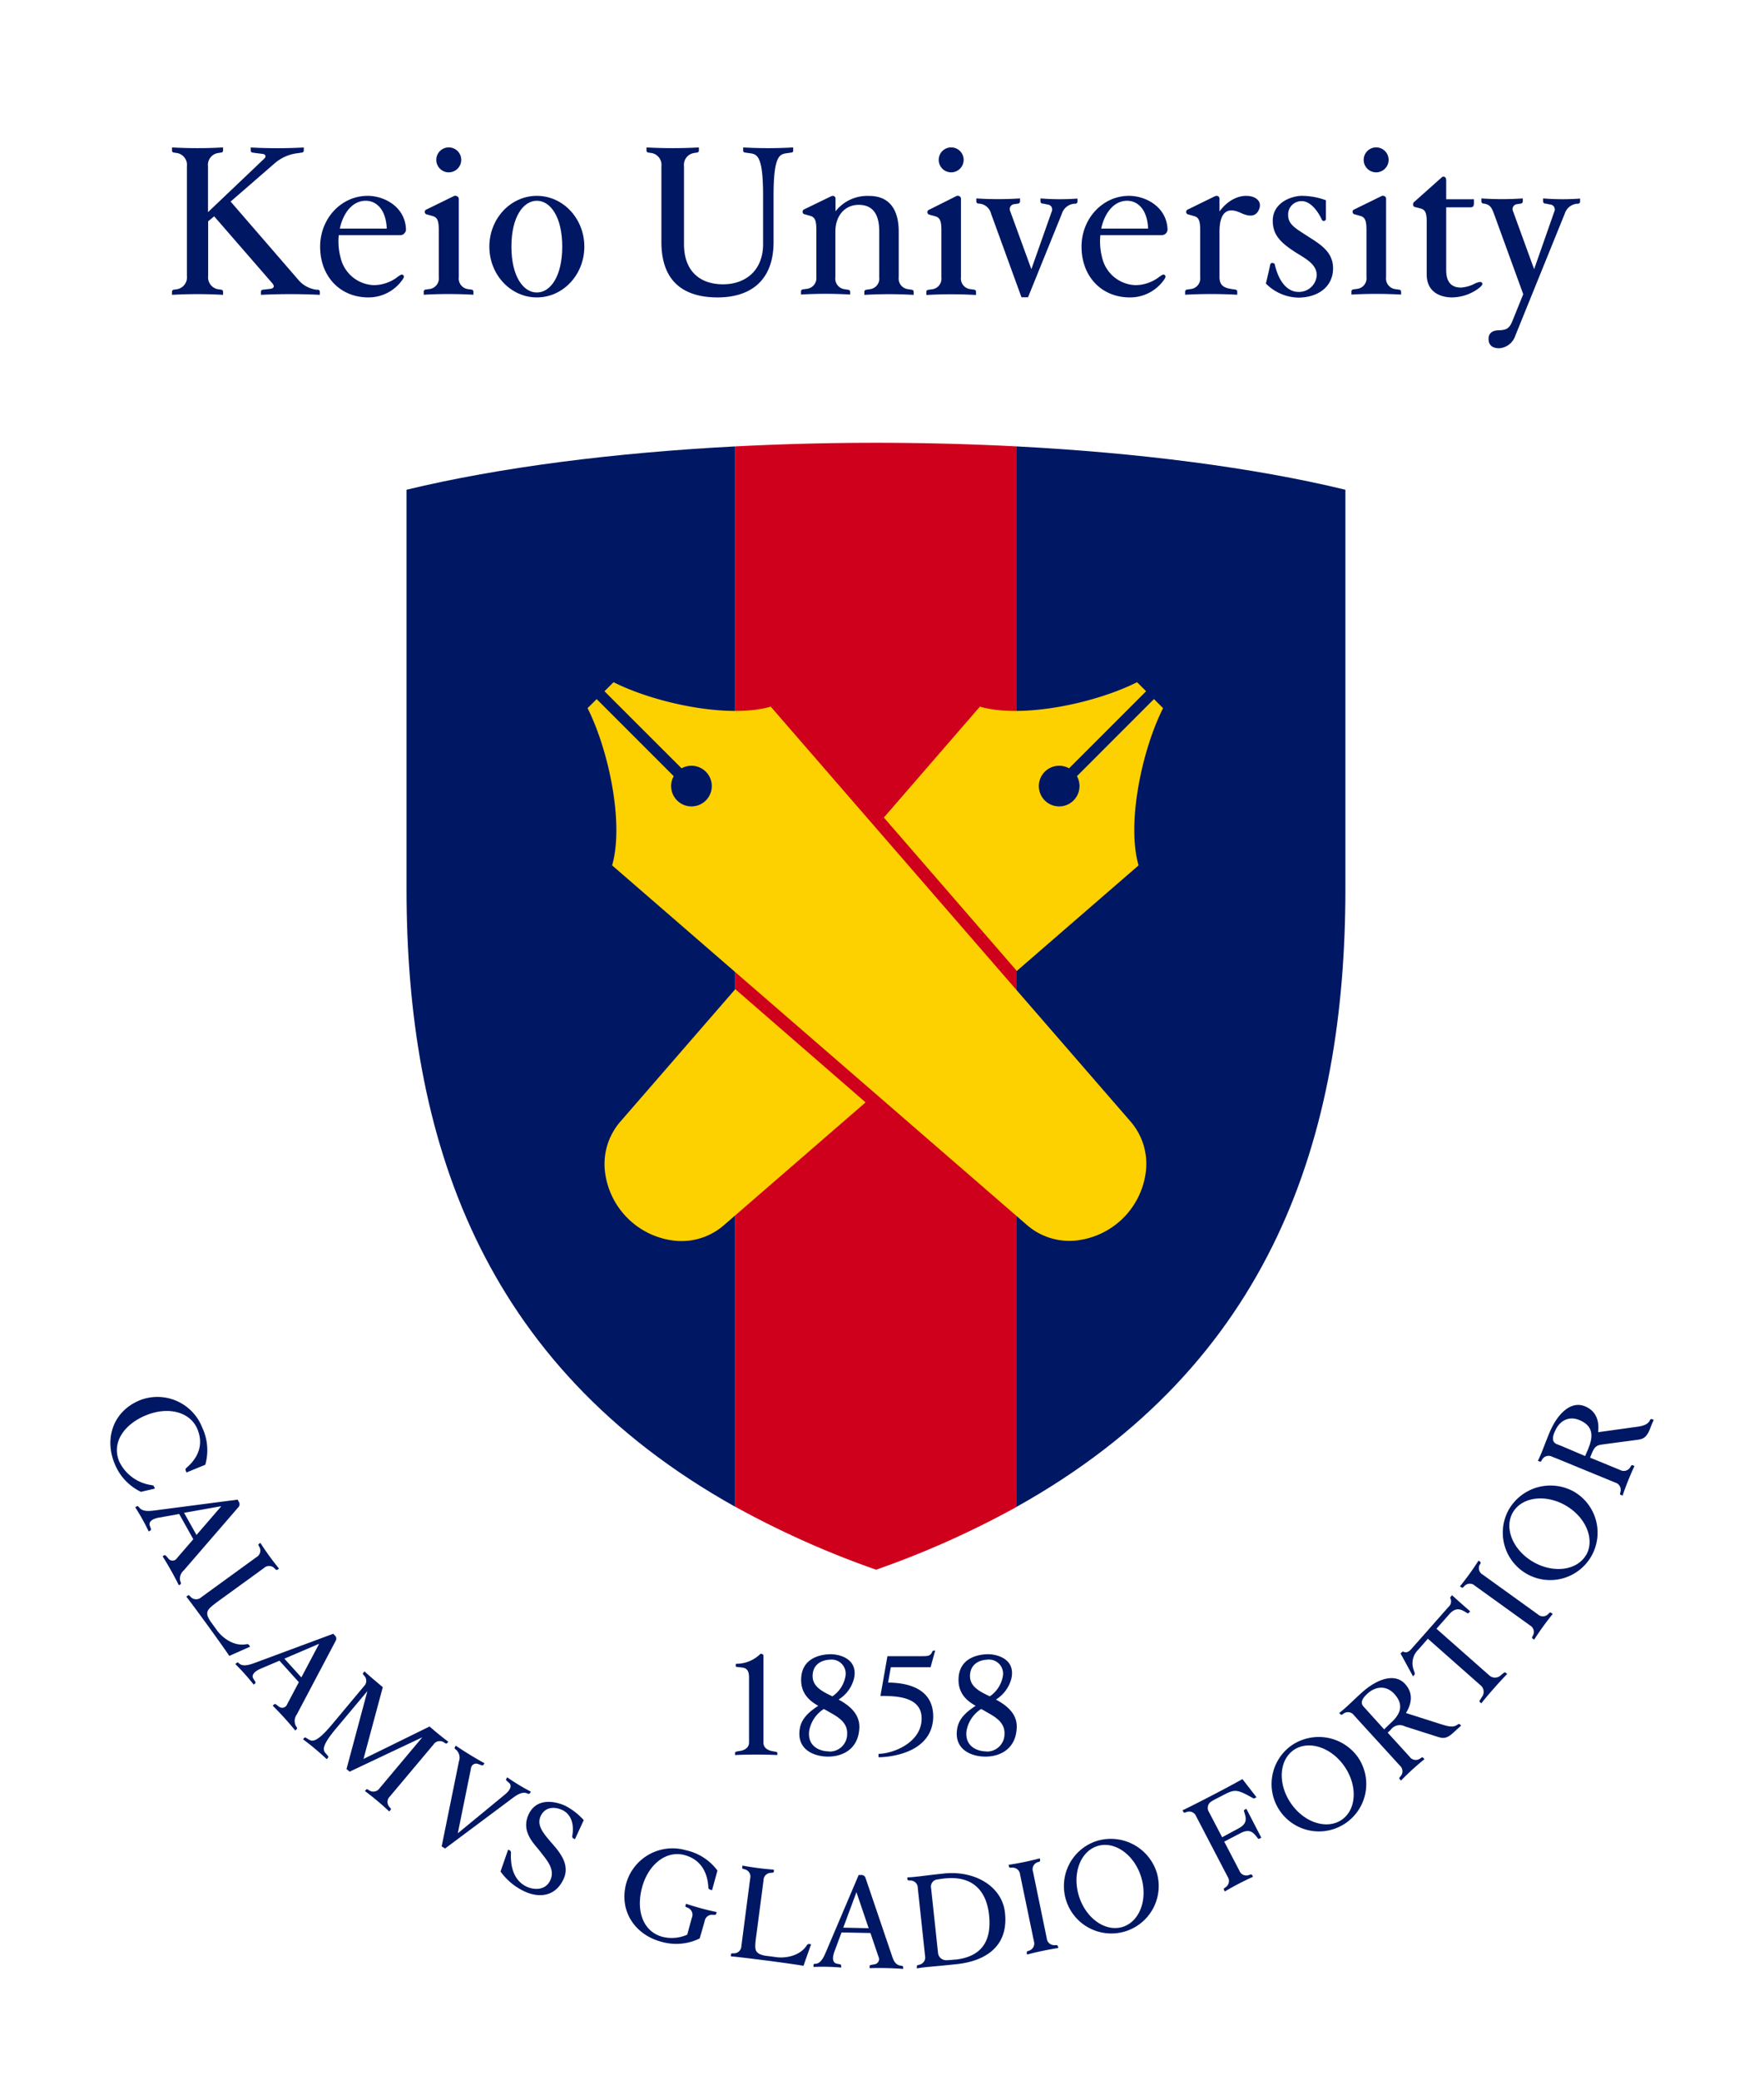
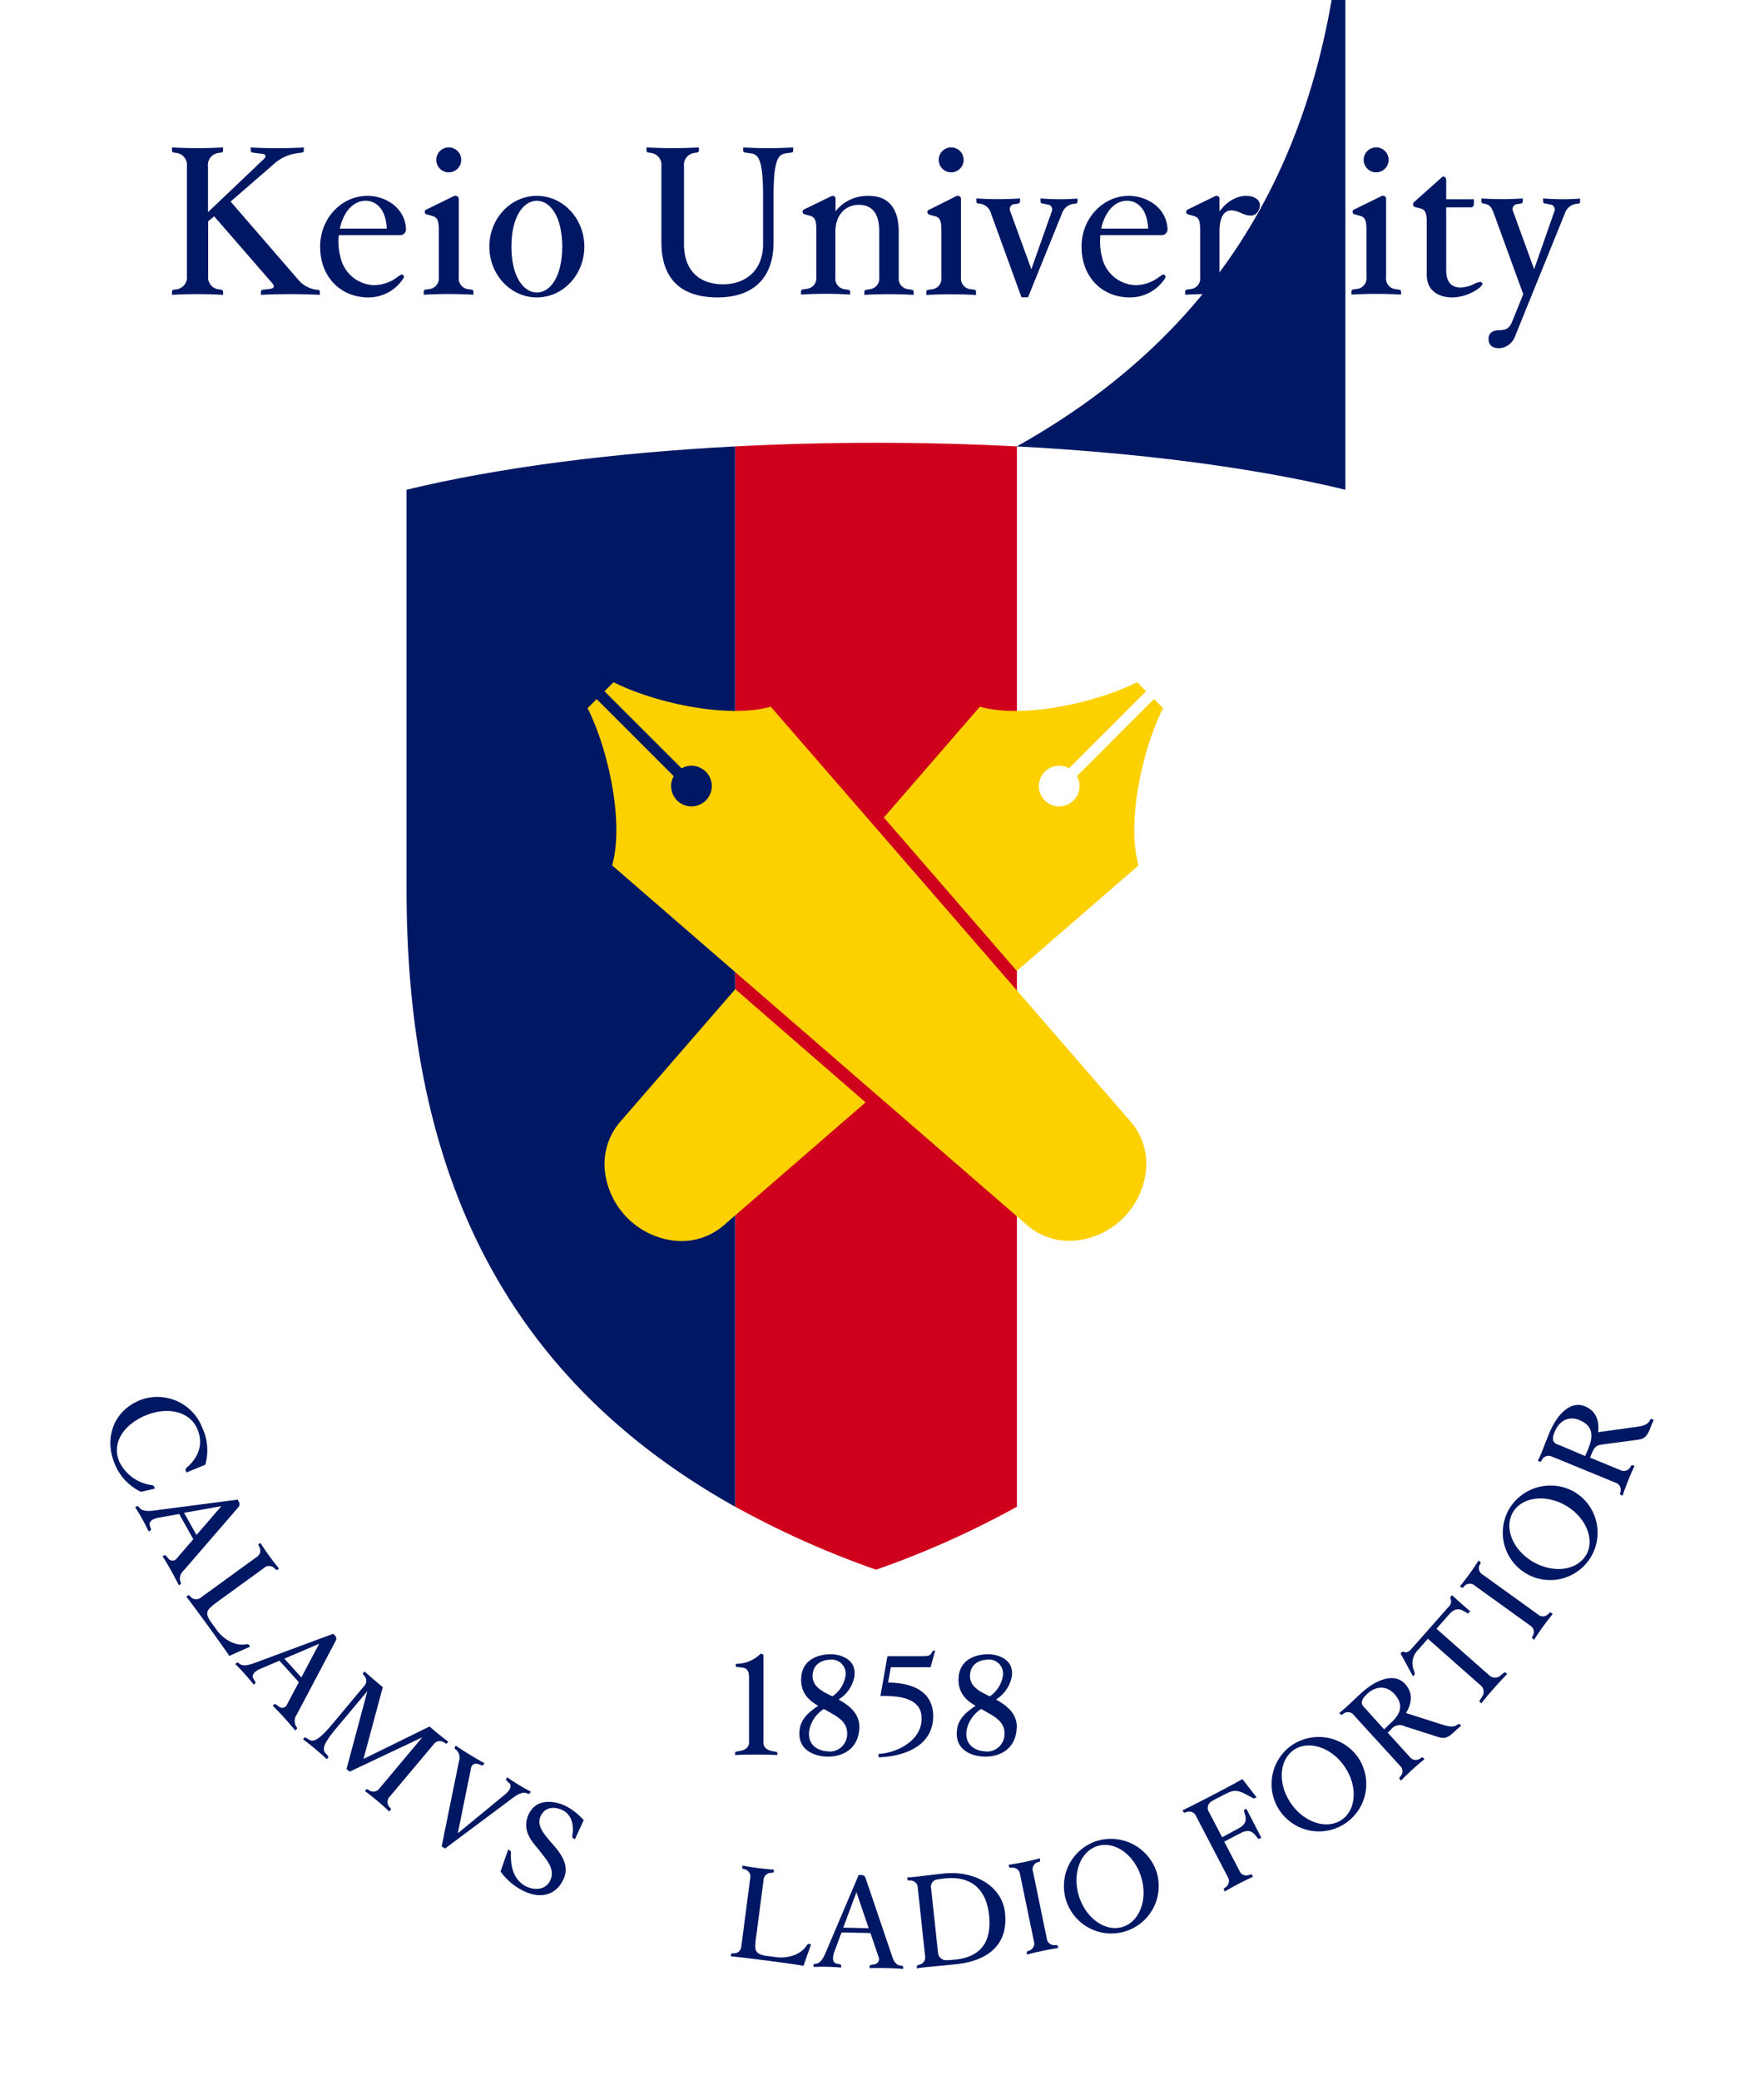
<svg xmlns="http://www.w3.org/2000/svg" viewBox="0 0 355.07 418.49">
  <defs>
    <style>.cls-1{fill:#001764;}.cls-2{fill:#cf001c;}.cls-3{fill:#fdd000;}.cls-4{fill:none;}</style>
  </defs>
  <g id="レイヤー_2" data-name="レイヤー 2">
    <g id="レイヤー_1-2" data-name="レイヤー 1">
      <path class="cls-1" d="M281.64,58.29l-.71-.1A2.15,2.15,0,0,1,279,55.78V40.08a.59.59,0,0,0-.27-.58.69.69,0,0,0-.74,0l-5.43,2.66a.47.47,0,0,0-.29.51.46.46,0,0,0,.41.46l1.09.31c.93.25,1.28.84,1.28,2.77v9.52a2.15,2.15,0,0,1-1.95,2.41l-.7.1a.41.41,0,0,0-.38.4v.64a88.14,88.14,0,0,1,10,0v-.64A.42.42,0,0,0,281.64,58.29Z" />
      <path class="cls-1" d="M277,34.68a2.51,2.51,0,1,0-2.51-2.51A2.51,2.51,0,0,0,277,34.68Z" />
      <path class="cls-1" d="M95,58.29l-.71-.1a2.15,2.15,0,0,1-1.94-2.41V40.08A.58.58,0,0,0,92,39.5a.67.67,0,0,0-.73,0l-5.44,2.66a.52.52,0,0,0,.12,1l1.1.31c.93.25,1.27.84,1.27,2.77v9.52a2.15,2.15,0,0,1-1.94,2.41l-.71.1a.42.42,0,0,0-.38.4v.64a88.14,88.14,0,0,1,10,0v-.64A.42.42,0,0,0,95,58.29Z" />
      <path class="cls-1" d="M90.32,34.68a2.51,2.51,0,1,0-2.5-2.51A2.51,2.51,0,0,0,90.32,34.68Z" />
      <path class="cls-1" d="M227.26,39.41c-5.32,0-9.56,4.58-9.56,10.22,0,6.1,4.12,10.22,9.71,10.22A8.32,8.32,0,0,0,234,56.7c.66-.82.72-1.1.44-1.35s-.6,0-1.5.66a8,8,0,0,1-4.34,1.37,7.13,7.13,0,0,1-6.75-5.52,12.75,12.75,0,0,1-.36-4.54h12.37A1.17,1.17,0,0,0,235,46C234.75,41.6,230.6,39.41,227.26,39.41ZM221.66,46c.67-3.14,2.55-5.6,5.21-5.6,2.1,0,4.06,1.68,4.23,5.6Z" />
      <path class="cls-1" d="M74,39.41c-5.33,0-9.56,4.58-9.56,10.22,0,6.1,4.12,10.22,9.7,10.22a8.31,8.31,0,0,0,6.56-3.15c.66-.82.73-1.1.44-1.35s-.6,0-1.5.66a8,8,0,0,1-4.34,1.37,7.13,7.13,0,0,1-6.74-5.52,12.53,12.53,0,0,1-.37-4.54H80.57a1.06,1.06,0,0,0,.88-.43,1.11,1.11,0,0,0,.26-.86C81.49,41.6,77.35,39.41,74,39.41ZM68.4,46c.67-3.14,2.55-5.6,5.21-5.6,2.11,0,4.07,1.68,4.24,5.6Z" />
      <path class="cls-1" d="M108.06,39.41c-5.28,0-9.56,4.58-9.56,10.22s4.28,10.22,9.56,10.22,9.56-4.58,9.56-10.22S113.34,39.41,108.06,39.41Zm0,19.45c-2.73,0-5.12-3.25-5.12-9.23s2.39-9.23,5.12-9.23,5.11,3.25,5.11,9.23S110.79,58.86,108.06,58.86Z" />
      <path class="cls-1" d="M64,58.3l-.27,0a5.71,5.71,0,0,1-3.69-2L46.42,40.56l8.92-7.74a8.52,8.52,0,0,1,4.64-2l.76-.11a.42.42,0,0,0,.41-.39v-.64a100.13,100.13,0,0,1-10.68,0v.64a.41.41,0,0,0,.4.39c.4.06,1.13.16,1.94.25s.73.67.34,1L41.87,42.69V33.47A2.41,2.41,0,0,1,44,30.78l.52-.08a.4.4,0,0,0,.38-.39v-.64a92.77,92.77,0,0,1-10.28,0v.64a.39.39,0,0,0,.38.39l.52.08a2.42,2.42,0,0,1,2.1,2.69V55.53a2.42,2.42,0,0,1-2.1,2.69l-.52.07a.41.41,0,0,0-.38.4v.64a92.77,92.77,0,0,1,10.28,0v-.64a.42.42,0,0,0-.38-.4L44,58.22a2.42,2.42,0,0,1-2.1-2.69v-11l1.21-1L54.81,57c.4.46.52,1-.43,1.13l-1.48.17a.4.4,0,0,0-.38.39v.64c4-.19,7.88-.19,11.86,0v-.64A.4.4,0,0,0,64,58.3Z" />
      <path class="cls-1" d="M149.59,29.67v.64c0,.21.11.35.39.39l1,.14c1.48.2,2.62.64,2.62,8.57v9.7c0,5.41-3.63,8.1-8.06,8.1s-7.86-2.43-7.86-8.1V33.47a2.41,2.41,0,0,1,2.1-2.69l.52-.08a.4.4,0,0,0,.38-.39v-.64a97.7,97.7,0,0,1-10.55,0v.64a.4.4,0,0,0,.38.39l.53.08a2.41,2.41,0,0,1,2.09,2.69V48.68c0,8.66,5.27,11.17,11.32,11.17,6.32,0,11.26-3.12,11.26-11.17V39.41c0-7.92,1.14-8.37,2.62-8.57l.94-.14c.28,0,.39-.18.39-.39v-.64A88.14,88.14,0,0,1,149.59,29.67Z" />
      <path class="cls-1" d="M209.43,39.93v.64a.46.46,0,0,0,.38.4c.29,0,.62.11,1,.18a1,1,0,0,1,.87,1.46L207.6,54.17l-4.25-11.65a1,1,0,0,1,.86-1.44l.73-.11a.46.46,0,0,0,.38-.4v-.64a68,68,0,0,1-8.8,0v.64a.46.46,0,0,0,.38.4l.14,0a2.66,2.66,0,0,1,2.44,2l6.13,16.85h1.32l6.8-16.79A2.87,2.87,0,0,1,216.22,41l.28,0a.46.46,0,0,0,.38-.4v-.64A48.76,48.76,0,0,1,209.43,39.93Z" />
      <path class="cls-1" d="M251.68,39.49c-2.3-.41-4.64.9-6.21,3.06V40.08a.59.59,0,0,0-.26-.58c-.26-.16-.43-.08-.68,0l-5.44,2.66a.52.52,0,0,0,.12,1l1.1.31c.93.25,1.27.84,1.27,2.77v9.52a2.15,2.15,0,0,1-1.94,2.41l-.7.1a.42.42,0,0,0-.39.4v.64a96.6,96.6,0,0,1,10.49,0v-.64a.42.42,0,0,0-.39-.4l-.7-.1c-1.64-.23-2.48-.78-2.48-2.41V46.63c0-3.66,1.37-5.15,4.27-3.79,2,.93,3.15.65,3.71-.76S253,39.72,251.68,39.49Z" />
      <path class="cls-1" d="M262.9,47.33c-2.08-1.35-3.61-2.19-3.61-4a2.67,2.67,0,0,1,2.77-2.85c1.8,0,3.33,2.21,4,3.71a.43.43,0,0,0,.83-.15V40.3a14,14,0,0,0-4.83-.89c-2.06,0-5.87,1.33-5.87,5,0,2.6,1.26,4.16,4.12,6.06,2,1.35,4.73,2.48,4.73,4.91a3.57,3.57,0,0,1-3.67,3.36c-2.5,0-4.08-2.53-4.74-5.4a.5.5,0,0,0-.51-.43c-.27,0-.41.12-.47.47s-.84,3.68-.84,3.68a9.44,9.44,0,0,0,6.52,2.83c3.73,0,7-2,7-5.93C268.29,50.48,265.53,49.05,262.9,47.33Z" />
      <path class="cls-1" d="M297,57a7.23,7.23,0,0,1-2.9.87c-2,0-3-1.16-3-3.52V41.72h4.8c.69,0,.78-.26.78-1v-.62h-5.58V36.64c0-.5,0-.8-.24-1a.53.53,0,0,0-.7.09l-5.43,4.84a.65.65,0,0,0-.29.63.47.47,0,0,0,.41.47l1.09.28c.93.25,1.24.86,1.24,2.7V55.22c0,4,3.4,4.63,5.07,4.63a9.16,9.16,0,0,0,5.14-1.65c.9-.64,1.12-1,.93-1.27S297.81,56.68,297,57Z" />
      <path class="cls-1" d="M310.6,39.93v.64a.46.46,0,0,0,.38.4c.29,0,.62.11,1,.18a1,1,0,0,1,.87,1.46l-4.05,11.56-4.24-11.65a1,1,0,0,1,.85-1.44l.73-.11a.46.46,0,0,0,.38-.4v-.64a61.08,61.08,0,0,1-8.34,0v.64a.47.47,0,0,0,.39.4l.13,0c1.3.2,1.58.92,2,2l5.91,16.24-.25.61-1.95,4.82c-.66,1.63-1.38,1.78-2.85,1.83s-1.93.85-1.93,1.72c0,1.26.77,1.89,2.14,1.89a3.67,3.67,0,0,0,3.23-2.5l9.95-24.55A2.87,2.87,0,0,1,317.39,41l.28,0a.46.46,0,0,0,.38-.4v-.64A48.76,48.76,0,0,1,310.6,39.93Z" />
      <path class="cls-1" d="M183.55,58.31l-.7-.11a2.15,2.15,0,0,1-1.95-2.41V46.57c0-3.87-1.49-7.14-5.94-7.14a8.12,8.12,0,0,0-6.78,3.09V40.08a.59.59,0,0,0-.25-.58c-.26-.15-.39-.07-.64,0l-5.44,2.64a.48.48,0,0,0-.29.52.46.46,0,0,0,.4.46l1.1.31c.93.26,1.26.84,1.26,2.78v9.51a2.17,2.17,0,0,1-2,2.41l-.7.1a.42.42,0,0,0-.39.39v.65a83.67,83.67,0,0,1,9.89,0V58.7a.4.4,0,0,0-.38-.39l-.7-.11a2.14,2.14,0,0,1-1.89-2.42V46.57c0-3,1.78-5.35,4.7-5.35,3.43,0,4.13,2.78,4.13,5.35v9.22a2.15,2.15,0,0,1-1.91,2.41l-.7.11a.4.4,0,0,0-.39.39v.64a86.57,86.57,0,0,1,9.93,0V58.7A.4.4,0,0,0,183.55,58.31Z" />
      <path class="cls-1" d="M196.08,58.29l-.71-.1a2.15,2.15,0,0,1-1.94-2.41V40.08a.58.58,0,0,0-.28-.58.67.67,0,0,0-.73,0L187,42.21a.52.52,0,0,0,.12,1l1.1.31c.92.25,1.27.84,1.27,2.77v9.52a2.15,2.15,0,0,1-1.94,2.41l-.71.1a.42.42,0,0,0-.38.4v.64a88.14,88.14,0,0,1,10,0v-.64A.42.42,0,0,0,196.08,58.29Z" />
      <path class="cls-1" d="M191.45,34.68a2.51,2.51,0,1,0-2.5-2.51A2.51,2.51,0,0,0,191.45,34.68Z" />
      <path class="cls-2" d="M148,89.83V303.2a184.88,184.88,0,0,0,28.35,12.67,184.75,184.75,0,0,0,28.34-12.67V89.83A552.56,552.56,0,0,0,148,89.83Z" />
      <path class="cls-1" d="M81.83,98.55v80.31c0,49.81,14.77,95.65,66.14,124.34V89.83C123.73,91.1,100.67,94,81.83,98.55Z" />
-       <path class="cls-1" d="M204.66,89.83V303.2c51.38-28.69,66.15-74.53,66.15-124.34V98.55C252,94,228.9,91.1,204.66,89.83Z" />
+       <path class="cls-1" d="M204.66,89.83c51.38-28.69,66.15-74.53,66.15-124.34V98.55C252,94,228.9,91.1,204.66,89.83Z" />
      <path class="cls-3" d="M229.18,174.14h0c-2.45-8.47.68-23.21,4.93-31.64l-1.83-1.83-15.51,15.52a4.09,4.09,0,1,1-1.58-1.58l15.51-15.51-1.82-1.82c-8.43,4.24-23.17,7.37-31.64,4.92h0l-19.33,22.31,26.76,30.87Z" />
      <path class="cls-3" d="M124.82,225.76a13,13,0,0,0-3,10.37,15.86,15.86,0,0,0,13.46,13.47,13,13,0,0,0,10.37-3l28.58-24.77L148,199.05Z" />
      <path class="cls-3" d="M155.14,142.2h0c-8.47,2.45-23.21-.68-31.64-4.92l-1.83,1.82,15.52,15.51a4.09,4.09,0,1,1-1.58,1.58l-15.51-15.51-1.83,1.82c4.24,8.43,7.38,23.17,4.94,31.64h0l83.56,72.42a13,13,0,0,0,10.37,3,15.86,15.86,0,0,0,13.46-13.47,13,13,0,0,0-3-10.37Z" />
      <path class="cls-1" d="M36.4,318.49c0-.1-.07-.2-.13-.35A2.19,2.19,0,0,1,37,316l11-12.73a.85.85,0,0,0,.07-1.06l-.08-.15-.16-.29-16.65,2.17c-1.14.14-2.45.27-3.11-.53l-.18-.22a.29.29,0,0,0-.33-.08l-.35.19a42.93,42.93,0,0,1,2.72,4.87l.35-.19a.29.29,0,0,0,.1-.33l-.23-.65c-.27-.79.52-1.38,1.84-1.61l4.08-.73,2.84,5.08-3.28,3.79a1.05,1.05,0,0,1-1.74.09l-.49-.56a.27.27,0,0,0-.33-.09l-.35.19A66.78,66.78,0,0,1,36,319l.34-.19A.28.28,0,0,0,36.4,318.49Zm.65-14.07,7.5-1.33-5,5.79Z" />
      <path class="cls-1" d="M89.37,350.62l.27.17a.26.26,0,0,0,.34,0l.26-.3c-1.17-.87-2.64-2.07-3.77-3.07l-13.3,6.53,3.88-14.44c-1.18-1-2.62-2.18-3.68-3.18l-.26.3a.26.26,0,0,0,0,.34l.22.25a1.5,1.5,0,0,1-.08,2.11L66.84,347c-3.16,3.77-4,3.46-4.75,3l-.5-.31c-.15-.09-.26-.07-.34,0L61,350a53.43,53.43,0,0,1,4.77,4l.25-.31c.09-.09.09-.21,0-.34l-.39-.44c-.62-.69-1.07-1.42,2.1-5.19l6.22-7.42-4.2,15.68.62.53L85,349.6l-8.59,10.24a1.51,1.51,0,0,1-2.08.44l-.28-.17a.23.23,0,0,0-.33,0l-.26.3a56.54,56.54,0,0,1,4.89,4.11l.26-.31a.25.25,0,0,0,0-.34l-.21-.24a1.51,1.51,0,0,1,.07-2.12l8.81-10.49A1.51,1.51,0,0,1,89.37,350.62Z" />
      <path class="cls-1" d="M102.1,357.65a3.87,3.87,0,0,0-.21.34.28.28,0,0,0,.07.33l.52.46c.62.56.22,1.45-.82,2.31l-9.51,7.82,2.64-13a1.06,1.06,0,0,1,1.48-.93l.7.25a.29.29,0,0,0,.33-.08l.21-.34c-1.82-1-4.06-2.36-5.76-3.53a3.87,3.87,0,0,0-.21.34.28.28,0,0,0,.07.33l.29.24a2.18,2.18,0,0,1,.48,2.24L88.9,371.55h0l.7.43h0l.06-.06,13.39-10c.93-.69,2-1.43,3-1.06l.27.1a.3.3,0,0,0,.33-.09l.2-.34A41.93,41.93,0,0,1,102.1,357.65Z" />
      <path class="cls-1" d="M117.5,366.26a13.09,13.09,0,0,0-3.71-2.88c-1.66-.78-5.67-1.88-7.37,1.71s1.31,6.11,2.38,7.57,3,3.36,2,5.63-3.48,2-4.84,1.34-3.31-2.32-3.11-6.75a.52.52,0,0,0-.33-.57l-.24-.11-1.53,4.4a12.36,12.36,0,0,0,4.81,4c2.63,1.24,6.09,1.31,7.86-2.44,1.07-2.27.14-4.36-1.81-6.64s-3.73-4.05-2.78-6.07,3-1.86,4.37-1.21c1.62.77,2.43,2.63,2,5.16a.47.47,0,0,0,.27.58l.26.12Z" />
-       <path class="cls-1" d="M138.08,383.09c0,.12-.08.27-.11.39a.24.24,0,0,0,.17.29l.3.13a1.51,1.51,0,0,1,.82,2l-.93,3.41a7.64,7.64,0,0,1-5,.43c-4-1.09-5.32-5.39-4.09-9.94s4.8-7.52,8.56-6.5c3.19.87,4.6,3.37,4.78,6.44a.49.49,0,0,0,.39.52l.36.1,1.08-3.95a10.73,10.73,0,0,0-6.35-4.09,9.69,9.69,0,0,0-12,6.63c-1.52,5.6,1.75,10.35,7,11.77h0a10.72,10.72,0,0,0,7.78-.65l1-3.48a1.5,1.5,0,0,1,1.69-1.27l.32,0a.26.26,0,0,0,.3-.17l.1-.39A54.94,54.94,0,0,1,138.08,383.09Z" />
      <path class="cls-1" d="M155.5,376.84a.26.26,0,0,0,.27-.21c0-.13,0-.28,0-.4a58.59,58.59,0,0,1-6.33-.82c0,.12,0,.27-.06.39a.26.26,0,0,0,.21.27l.31.09A1.5,1.5,0,0,1,151,378l-1.77,13.59a1.5,1.5,0,0,1-1.51,1.48h-.33a.25.25,0,0,0-.26.21c0,.12,0,.27,0,.4,2.06.14,12.59,1.52,14.62,1.9,0-.12,1.52-4.34,1.52-4.34l-.37-.05c-.28,0-.36.05-.54.32-1.41,2.15-4.33,2.55-6,2.34l-1.87-.25a4.92,4.92,0,0,1-1.65-.41c-.86-.54-1-1-.59-3.83l1.44-11a1.51,1.51,0,0,1,1.51-1.49Z" />
      <path class="cls-1" d="M55.5,315.83a.27.27,0,0,0,.34.05l.32-.24a55.75,55.75,0,0,1-3.75-5.17l-.33.24a.25.25,0,0,0,0,.33l.15.29a1.5,1.5,0,0,1-.59,2L40.5,321.42a1.5,1.5,0,0,1-2.12-.08l-.22-.23a.25.25,0,0,0-.34-.05l-.32.23c1.3,1.61,7.54,10.2,8.66,11.94.1-.07,4.19-1.87,4.19-1.87l-.21-.31c-.17-.22-.29-.23-.61-.17-2.52.45-4.82-1.39-5.82-2.76l-1.1-1.52a5.39,5.39,0,0,1-.84-1.48c-.2-1,.07-1.39,2.38-3.07l9-6.53a1.49,1.49,0,0,1,2.11.08Z" />
      <path class="cls-1" d="M59.76,347.63l-.2-.31a2.17,2.17,0,0,1,.17-2.29l7.85-14.87a.85.85,0,0,0-.17-1.05L67.3,329l-.22-.24-15.74,5.84c-1.08.4-2.33.82-3.15.19L48,334.6a.27.27,0,0,0-.34,0l-.29.26A45.81,45.81,0,0,1,51.07,339l.3-.27a.28.28,0,0,0,0-.34L51,337.8c-.44-.71.2-1.46,1.44-2l3.81-1.62,3.9,4.32-2.34,4.43a1.06,1.06,0,0,1-1.68.48l-.6-.45a.29.29,0,0,0-.34,0l-.3.27a65.32,65.32,0,0,1,4.54,5l.29-.27A.27.27,0,0,0,59.76,347.63Zm-2.52-13.86,7-3-3.58,6.77Z" />
      <path class="cls-1" d="M181.54,395.59l-.37-.07c-.85-.15-1.27-.89-1.54-1.69l-5.41-15.93a.85.85,0,0,0-.88-.6h-.5l-6.57,15.45c-.45,1.07-1,2.25-2,2.42l-.29,0a.29.29,0,0,0-.24.24c0,.12,0,.27,0,.4a41.56,41.56,0,0,1,5.58.12c0-.13,0-.28,0-.4a.29.29,0,0,0-.23-.25l-.68-.14c-.81-.17-.93-1.14-.46-2.4l1.44-3.88,5.82.12,1.61,4.75a1.06,1.06,0,0,1-.81,1.55l-.73.13a.28.28,0,0,0-.24.24c0,.12,0,.28,0,.4a63.37,63.37,0,0,1,6.75.15c0-.13,0-.28,0-.4A.27.27,0,0,0,181.54,395.59Zm-11.8-7.69,2.65-7.14,2.46,7.25Z" />
      <path class="cls-1" d="M190.05,377c-4.63.49-5.35.69-7.42.79,0,.12,0,.28.05.4a.25.25,0,0,0,.26.22h.33a1.49,1.49,0,0,1,1.47,1.52l1.46,13.63a1.5,1.5,0,0,1-1.12,1.79l-.32.09a.25.25,0,0,0-.21.26c0,.13,0,.28,0,.4,2-.34,2.75-.29,8.06-.86s10.44-3.24,9.68-10.3C201.77,379.67,196.32,376.36,190.05,377Zm2.21,17.31a15.45,15.45,0,0,1-1.78.14,1.63,1.63,0,0,1-1.67-1.48l-1.39-13a1.45,1.45,0,0,1,1.12-1.75c.12,0,.53-.1,1.61-.22,5.94-.63,8.45,2.82,8.93,7.33C199.7,391.09,197.14,393.81,192.26,394.34Z" />
      <path class="cls-1" d="M209.18,374.64a.25.25,0,0,0,.18-.29c0-.12-.05-.27-.08-.39a57.72,57.72,0,0,1-6.25,1.29c0,.12.05.27.08.39a.24.24,0,0,0,.28.19l.33,0a1.51,1.51,0,0,1,1.61,1.38l2.78,13.41a1.51,1.51,0,0,1-.94,1.9l-.31.11a.25.25,0,0,0-.18.29c0,.12,0,.27.08.39A57.72,57.72,0,0,1,213,392c0-.12,0-.27-.08-.39a.25.25,0,0,0-.28-.19l-.33,0a1.5,1.5,0,0,1-1.61-1.37l-2.77-13.42a1.5,1.5,0,0,1,.93-1.9Z" />
      <path class="cls-1" d="M220.56,370.52a9.54,9.54,0,1,0,12.23,6.14A9.69,9.69,0,0,0,220.56,370.52ZM226,387.74c-3.45,1.09-7.4-1.67-8.81-6.15s.23-9,3.68-10.1,7.4,1.67,8.81,6.16S229.44,386.65,226,387.74Z" />
      <path class="cls-1" d="M298,314.61a.28.28,0,0,0-.06-.34l-.33-.23a57.16,57.16,0,0,1-3.74,5.18l.32.23a.25.25,0,0,0,.34-.05l.23-.23a1.48,1.48,0,0,1,2.11-.08l11.11,8a1.5,1.5,0,0,1,.59,2l-.15.29a.26.26,0,0,0,.06.34l.32.23a57.55,57.55,0,0,1,3.74-5.17l-.32-.24a.27.27,0,0,0-.34,0l-.23.24a1.49,1.49,0,0,1-2.11.07l-11.1-8a1.49,1.49,0,0,1-.59-2C297.92,314.78,298,314.69,298,314.61Z" />
      <path class="cls-1" d="M303.63,303.9a9.54,9.54,0,1,0,13.18-3.74A9.69,9.69,0,0,0,303.63,303.9Zm15.63,9c-1.81,3.13-6.58,3.76-10.65,1.4s-5.91-6.8-4.1-9.94,6.58-3.76,10.66-1.4S321.07,309.81,319.26,312.94Z" />
      <path class="cls-1" d="M250.08,358c-1.77,1.06-10.16,5.43-12.05,6.28l.19.35a.24.24,0,0,0,.32.11l.31-.11a1.51,1.51,0,0,1,1.93.88l6.33,12.15a1.51,1.51,0,0,1-.39,2.09l-.26.19a.24.24,0,0,0-.1.32l.18.36a57.49,57.49,0,0,1,5.67-2.95l-.18-.36a.26.26,0,0,0-.33-.1l-.31.1a1.49,1.49,0,0,1-1.92-.88l-3.05-5.84,3.29-1.71c1.64-.85,2.42-.31,3.15.63l.35.44c.07.09.17.13.38,0l.29-.16-3-5.81-.29.15c-.2.11-.23.22-.19.33l.16.54c.35,1.13.34,2.09-1.29,2.94L246,369.71l-2.64-5.06a1.51,1.51,0,0,1,.39-2.09c.1-.07.55-.34.86-.5l1.94-1c2.08-1.08,2.65-.9,5.59.74a.42.42,0,0,0,.5,0l.28-.14Z" />
      <path class="cls-1" d="M259.83,351.33a9.53,9.53,0,1,0,13.5,2.27A9.67,9.67,0,0,0,259.83,351.33Zm10.25,14.86c-3,2.05-7.56.58-10.23-3.3s-2.42-8.67.55-10.73,7.56-.58,10.23,3.3S273.06,364.13,270.08,366.19Z" />
      <path class="cls-1" d="M293.47,347l-.26.16c-.83.48-1.75.25-3.34-.26L283,344.71c1.07-1.74,1.6-3.89-.17-5.84-2.06-2.26-5.64-1.08-8.83,1.83-2.19,2-2.82,2.73-4.42,4l.27.3a.26.26,0,0,0,.34,0l.27-.19a1.51,1.51,0,0,1,2.09.36l.69.77h0l8.54,9.36a1.51,1.51,0,0,1,.16,2.11l-.21.25a.26.26,0,0,0,0,.34l.27.3a54.94,54.94,0,0,1,4.72-4.3c-.08-.1-.19-.21-.27-.3a.26.26,0,0,0-.34,0l-.27.18a1.5,1.5,0,0,1-2.09-.36l-4.43-4.86.59-.54h0L280,348a2.23,2.23,0,0,1,2.77-.61l6.64,2.12c1,.3,1.72.44,3.07-.79.67-.6,1-.94,1.62-1.46l-.27-.29C293.73,346.85,293.6,346.93,293.47,347Zm-18.3-2.81h0l-.7-.77c-.62-.67-.35-1.32.18-2a7.6,7.6,0,0,1,.61-.62c1.62-1.48,3.77-1.71,5.4.07,2.21,2.43.92,4.35-.74,5.86L278.61,348Z" />
      <path class="cls-1" d="M332.12,285.75,332,286c-.54.78-1.48,1-3.13,1.2l-7.19,1c.23-2-.2-4.2-2.65-5.21-2.82-1.16-5.55,1.44-7.19,5.43-1.13,2.74-1.38,3.67-2.28,5.54l.37.15a.26.26,0,0,0,.32-.13l.16-.28a1.51,1.51,0,0,1,2-.57l1,.39h0l11.72,4.82a1.51,1.51,0,0,1,1.05,1.84c0,.13-.06.24-.08.32a.25.25,0,0,0,.13.31l.37.16A58.65,58.65,0,0,1,329,295l-.37-.15a.26.26,0,0,0-.32.12l-.16.28a1.5,1.5,0,0,1-2,.57l-6.09-2.5.3-.74h0l.08-.19c.61-1.48,1.15-1.59,2.25-1.74l6.9-.92c1-.14,1.75-.33,2.45-2,.34-.84.48-1.27.84-2l-.37-.16C332.29,285.51,332.2,285.63,332.12,285.75ZM314.37,291h0l-1-.39c-.84-.35-.88-1.05-.67-1.85A4.85,4.85,0,0,1,313,288c.84-2,2.68-3.16,4.91-2.24,3,1.24,2.69,3.53,1.84,5.6,0,.11-.37.9-.68,1.64Z" />
      <path class="cls-1" d="M292.05,321.27c-.16.17-.15.29-.1.4a1.4,1.4,0,0,1-.34,1.64l-7.5,8.49c-.59.68-1.09.83-1.62.57-.1-.05-.21,0-.35.12l-.22.25.81,1.48,1.69,3.11.22-.24a.4.4,0,0,0,.12-.42l-.17-.55a3.8,3.8,0,0,1,.91-4.18l1.91-2.18,10.74,9.49a1.71,1.71,0,0,1,.11,2.27l-.39.63a.25.25,0,0,0,0,.34l.3.27c1.27-1.63,3.75-4.43,5.2-5.9l-.3-.26a.25.25,0,0,0-.34,0l-.58.46a1.71,1.71,0,0,1-2.27.17l-10.74-9.48,2.55-2.89c1.22-1.38,2.15-1.15,3.17-.54l.48.29c.1.06.21.06.36-.11l.22-.25-2.49-2.2L292.27,321Z" />
      <path class="cls-1" d="M31.18,299.55l-.14-.33c-.11-.27-.22-.31-.53-.37A8.5,8.5,0,0,1,24,294.1c-1.59-3.84,1-7.5,5.38-9.3s8.89-.78,10.37,2.82c1.26,3.06.16,5.69-2.18,7.72a.48.48,0,0,0-.18.62l.14.35,3.79-1.56a10.72,10.72,0,0,0-.63-7.52,9.68,9.68,0,0,0-12.56-5.45c-5.37,2.21-7.14,7.69-5.07,12.71h0a10.65,10.65,0,0,0,5.3,5.71Z" />
      <path class="cls-1" d="M168.79,342a7,7,0,0,0,3.11-4.23c.88-4-3-4.95-4.89-4.89s-5.65.77-5.75,5c-.07,3,1.8,4.45,3.45,5.38-1.66,1.08-3.29,2.39-3.69,4.43-.83,4.31,2.77,5.85,5.85,5.79,2.88-.06,6-1.62,6.11-5.93C173,345,171.22,343.31,168.79,342Zm-5.22-4.81c.05-2.36,1.92-3.15,3.44-3.21a2.83,2.83,0,0,1,3.16,3.37,6.16,6.16,0,0,1-2.61,4C165.41,340.35,163.53,339.34,163.57,337.22Zm3.3,15.24c-1.85,0-4.35-1-4-4.06a6.55,6.55,0,0,1,2.95-4.47c.26.13.5.26.7.38,1.53.92,4.1,2,4,4.59A3.51,3.51,0,0,1,166.87,352.46Z" />
      <path class="cls-1" d="M200.47,342a7.08,7.08,0,0,0,3.11-4.23c.88-4-3-4.95-4.89-4.89s-5.65.77-5.75,5c-.07,3,1.8,4.45,3.45,5.38-1.66,1.08-3.29,2.39-3.69,4.43-.83,4.31,2.77,5.85,5.84,5.79,2.89-.06,6-1.62,6.12-5.93C204.72,345,202.9,343.31,200.47,342Zm-5.22-4.81c.05-2.36,1.92-3.15,3.44-3.21a2.83,2.83,0,0,1,3.16,3.37,6.16,6.16,0,0,1-2.61,4C197.09,340.35,195.21,339.34,195.25,337.22Zm3.29,15.24c-1.84,0-4.34-1-4-4.06a6.55,6.55,0,0,1,2.95-4.47c.26.13.5.26.7.38,1.53.92,4.1,2,4,4.59A3.51,3.51,0,0,1,198.54,352.46Z" />
      <path class="cls-1" d="M156.23,352.52c-.11,0-.66-.12-.79-.14-.74-.15-1.77-.55-1.77-1.72V333.31c0-.27,0-.34-.21-.43a.35.35,0,0,0-.47,0,6.88,6.88,0,0,1-4.69,1.92c-.2,0-.21.14-.21.31s0,.3.24.32l1,.12c.7.09,1.44.32,1.44,2v13.07c0,1.17-1,1.57-1.77,1.72-.14,0-.68.11-.79.14s-.26.13-.26.26v.43c2.24-.13,6.28-.13,8.52,0v-.43A.28.28,0,0,0,156.23,352.52Z" />
      <path class="cls-1" d="M178.76,338.58l.55-3.08h8l.93-3.35H188a.31.31,0,0,0-.32.18c-.42.93-.84.94-2.22.94h-6.83l-1.41,8c3.31,0,8.55.14,8.28,4.88s-6,6.77-8.66,6.77v.69c1.8,0,10.62-.62,11-7.86C188.05,339.14,181.55,338.62,178.76,338.58Z" />
      <rect class="cls-4" width="355.07" height="418.49" />
    </g>
  </g>
</svg>